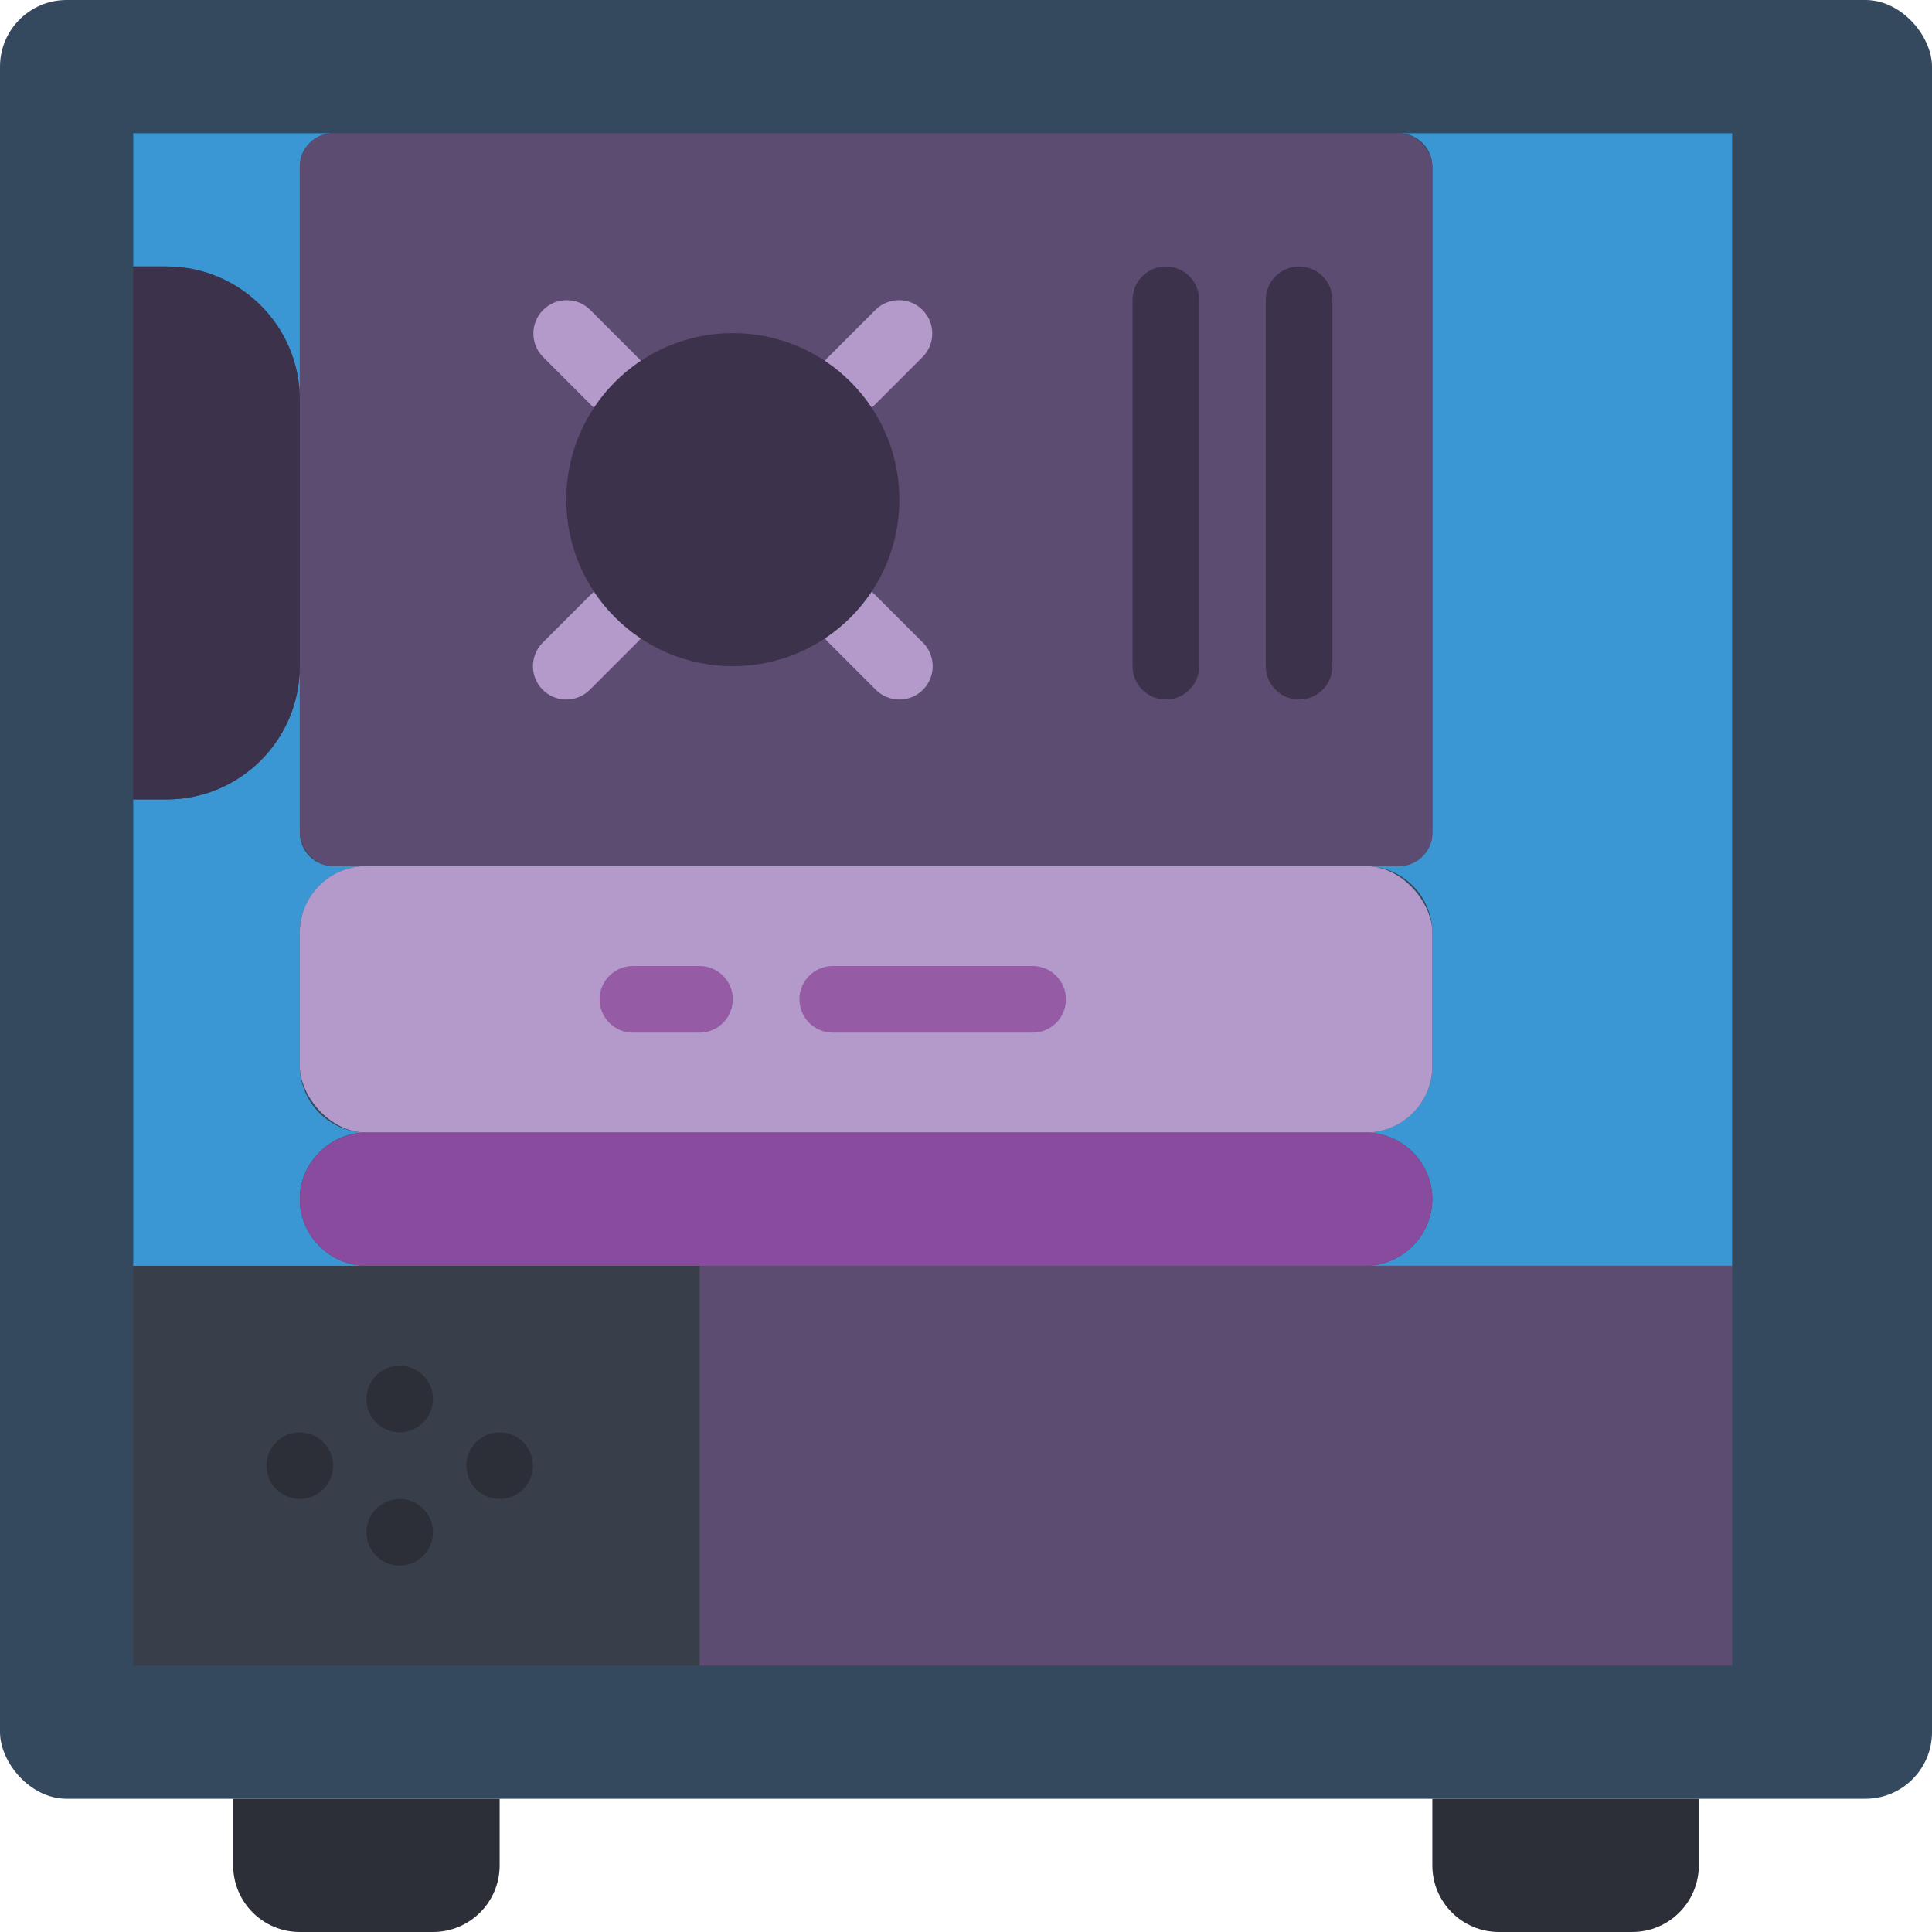
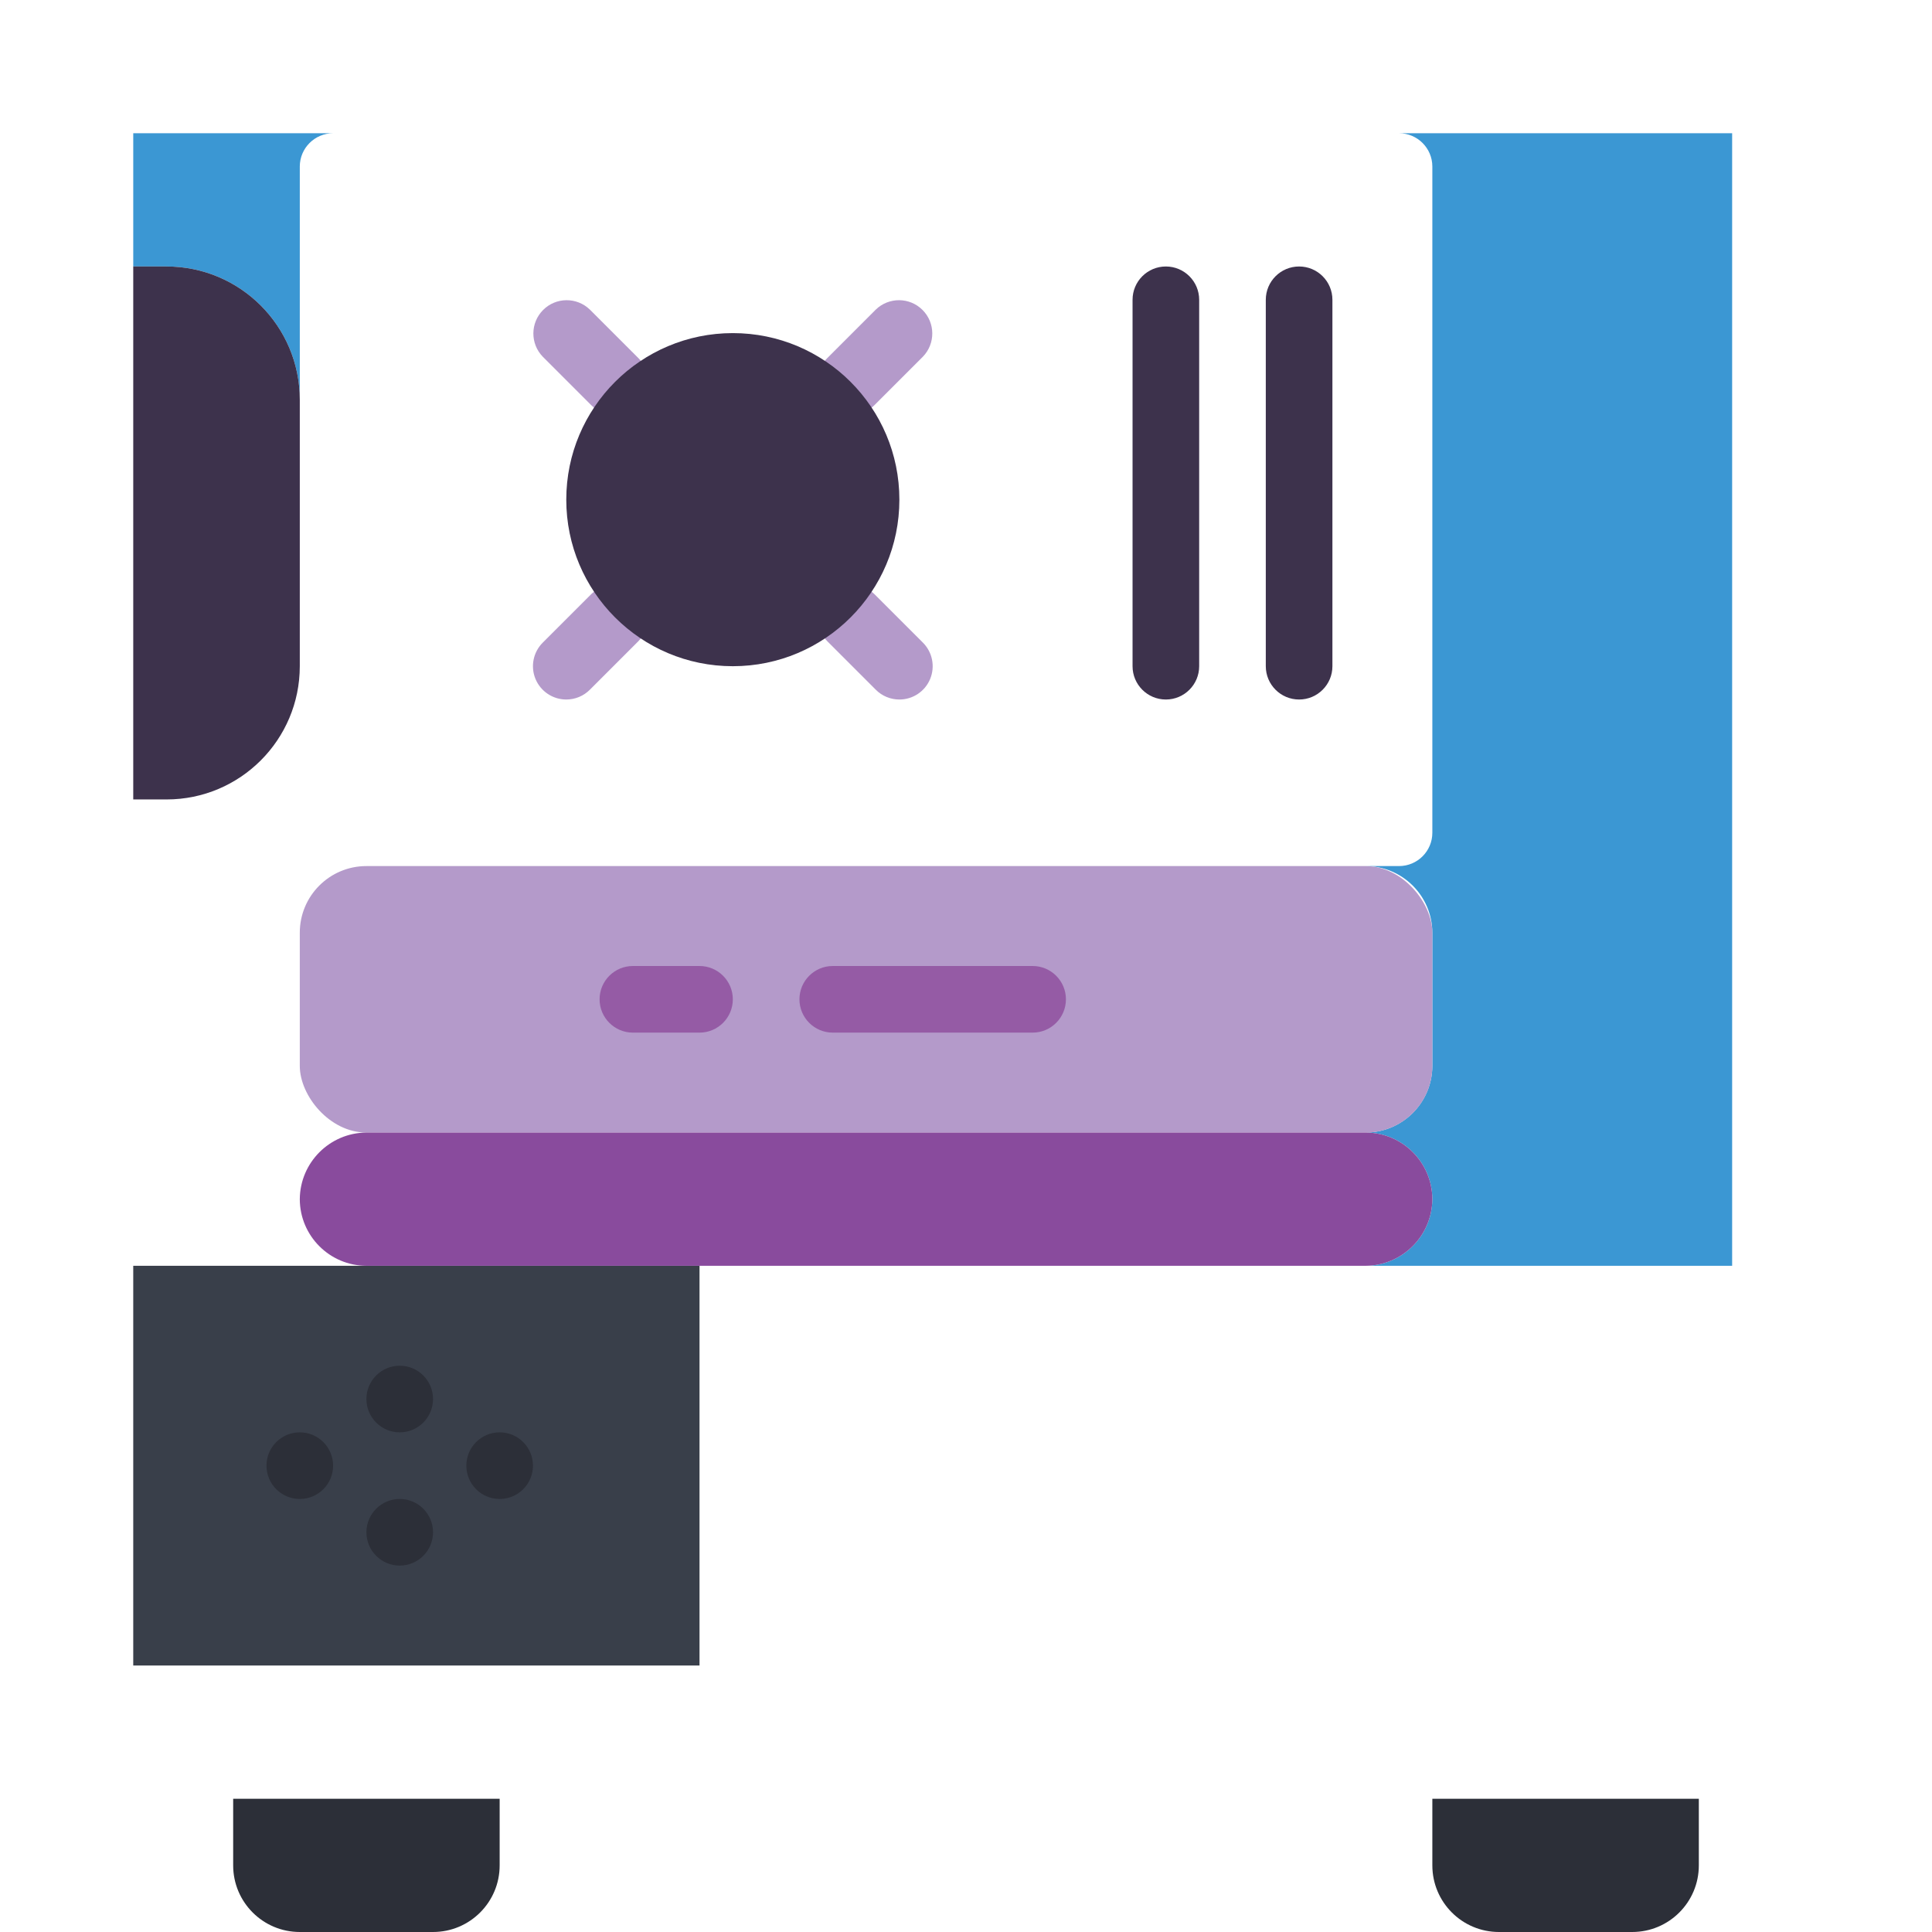
<svg xmlns="http://www.w3.org/2000/svg" height="512" viewBox="0 0 58 58" width="512">
  <g id="Page-1" fill="none" fill-rule="evenodd">
    <g id="040---PC" fill-rule="nonzero">
-       <rect id="Rectangle-path" fill="#35495e" height="54" rx="2" width="58" />
      <path id="Shape" d="m52 4v34h-11c1.101-.008 1.992-.899 2-2-.003-1.103-.897-1.997-2-2 1.103-.003 1.997-.897 2-2v-4c-.003-1.103-.897-1.997-2-2h1c.552 0 1-.448 1-1v-20c0-.552-.448-1-1-1z" fill="#3b97d3" />
-       <path id="Rectangle-path" d="m21 38h31v12h-31z" fill="#5d4c72" />
+       <path id="Rectangle-path" d="m21 38h31h-31z" fill="#5d4c72" />
      <path id="Rectangle-path" d="m4 38h17v12h-17z" fill="#393f4a" />
-       <path id="Shape" d="m9.59 34.59c-.38.37-.593.879-.59 1.41.003 1.103.897 1.997 2 2h-7v-14h1c2.209 0 4-1.791 4-4v5c0 .552.448 1 1 1h1c-1.103.003-1.997.897-2 2v4c.003 1.103.897 1.997 2 2-.531-.003-1.04.21-1.41.59z" fill="#3b97d3" />
      <path id="Shape" d="m10 4c-.552 0-1 .448-1 1v7c0-2.209-1.791-4-4-4h-1v-4z" fill="#3b97d3" />
      <path id="Shape" d="m7 54h8v2c0 1.105-.895 2-2 2h-4c-1.105 0-2-.895-2-2z" fill="#2c2f38" />
      <path id="Shape" d="m43 54h8v2c0 1.105-.895 2-2 2h-4c-1.105 0-2-.895-2-2z" fill="#2c2f38" />
      <rect id="Rectangle-path" fill="#b49aca" height="8" rx="2" width="34" x="9" y="26" />
      <path id="Shape" d="m43 36c-.008 1.101-.899 1.992-2 2h-30c-1.103-.003-1.997-.897-2-2 .008-1.101.899-1.992 2-2h30c1.103.003 1.997.897 2 2z" fill="#894b9d" />
-       <rect id="Rectangle-path" fill="#5d4c72" height="22" rx="1" width="34" x="9" y="4" />
      <path id="Shape" d="m39 21c-.552 0-1-.448-1-1v-11c0-.552.448-1 1-1s1 .448 1 1v11c0 .552-.448 1-1 1z" fill="#3d324c" />
      <path id="Shape" d="m35 21c-.552 0-1-.448-1-1v-11c0-.552.448-1 1-1s1 .448 1 1v11c0 .552-.448 1-1 1z" fill="#3d324c" />
      <path id="Shape" d="m27 21c-.265-0-.52-.105-.707-.293l-1.46-1.46c-.379-.392-.374-1.016.012-1.402s1.009-.391 1.402-.012l1.46 1.46c.286.286.371.716.217 1.09-.155.374-.519.617-.924.617z" fill="#b49aca" />
      <path id="Shape" d="m18.46 12.46c-.265-0-.52-.105-.707-.293l-1.46-1.46c-.379-.392-.374-1.016.012-1.402.386-.386 1.009-.391 1.402-.012l1.46 1.46c.286.286.371.716.217 1.09-.155.374-.519.617-.924.617z" fill="#b49aca" />
      <path id="Shape" d="m17 21c-.404-0-.769-.244-.924-.617-.155-.374-.069-.804.217-1.09l1.46-1.46c.392-.379 1.016-.374 1.402.012s.391 1.009.012 1.402l-1.46 1.46c-.187.188-.442.293-.707.293z" fill="#b49aca" />
      <path id="Shape" d="m25.54 12.46c-.404-0-.769-.244-.924-.617-.155-.374-.069-.804.217-1.09l1.46-1.46c.392-.379 1.016-.374 1.402.012.386.386.391 1.009.012 1.402l-1.46 1.46c-.187.188-.442.293-.707.293z" fill="#b49aca" />
      <path id="Shape" d="m9 12v8c0 2.209-1.791 4-4 4h-1v-16h1c2.209 0 4 1.791 4 4z" fill="#3d324c" />
      <g fill="#2c2f38">
        <circle id="Oval" cx="12" cy="42" r="1" />
        <circle id="Oval" cx="12" cy="46" r="1" />
        <circle id="Oval" cx="9" cy="44" r="1" />
        <circle id="Oval" cx="15" cy="44" r="1" />
      </g>
      <path id="Shape" d="m21 31h-2c-.552 0-1-.448-1-1s.448-1 1-1h2c.552 0 1 .448 1 1s-.448 1-1 1z" fill="#955ba5" />
      <path id="Shape" d="m31 31h-6c-.552 0-1-.448-1-1s.448-1 1-1h6c.552 0 1 .448 1 1s-.448 1-1 1z" fill="#955ba5" />
      <circle id="Oval" cx="22" cy="15" fill="#3d324c" r="5" />
    </g>
  </g>
</svg>